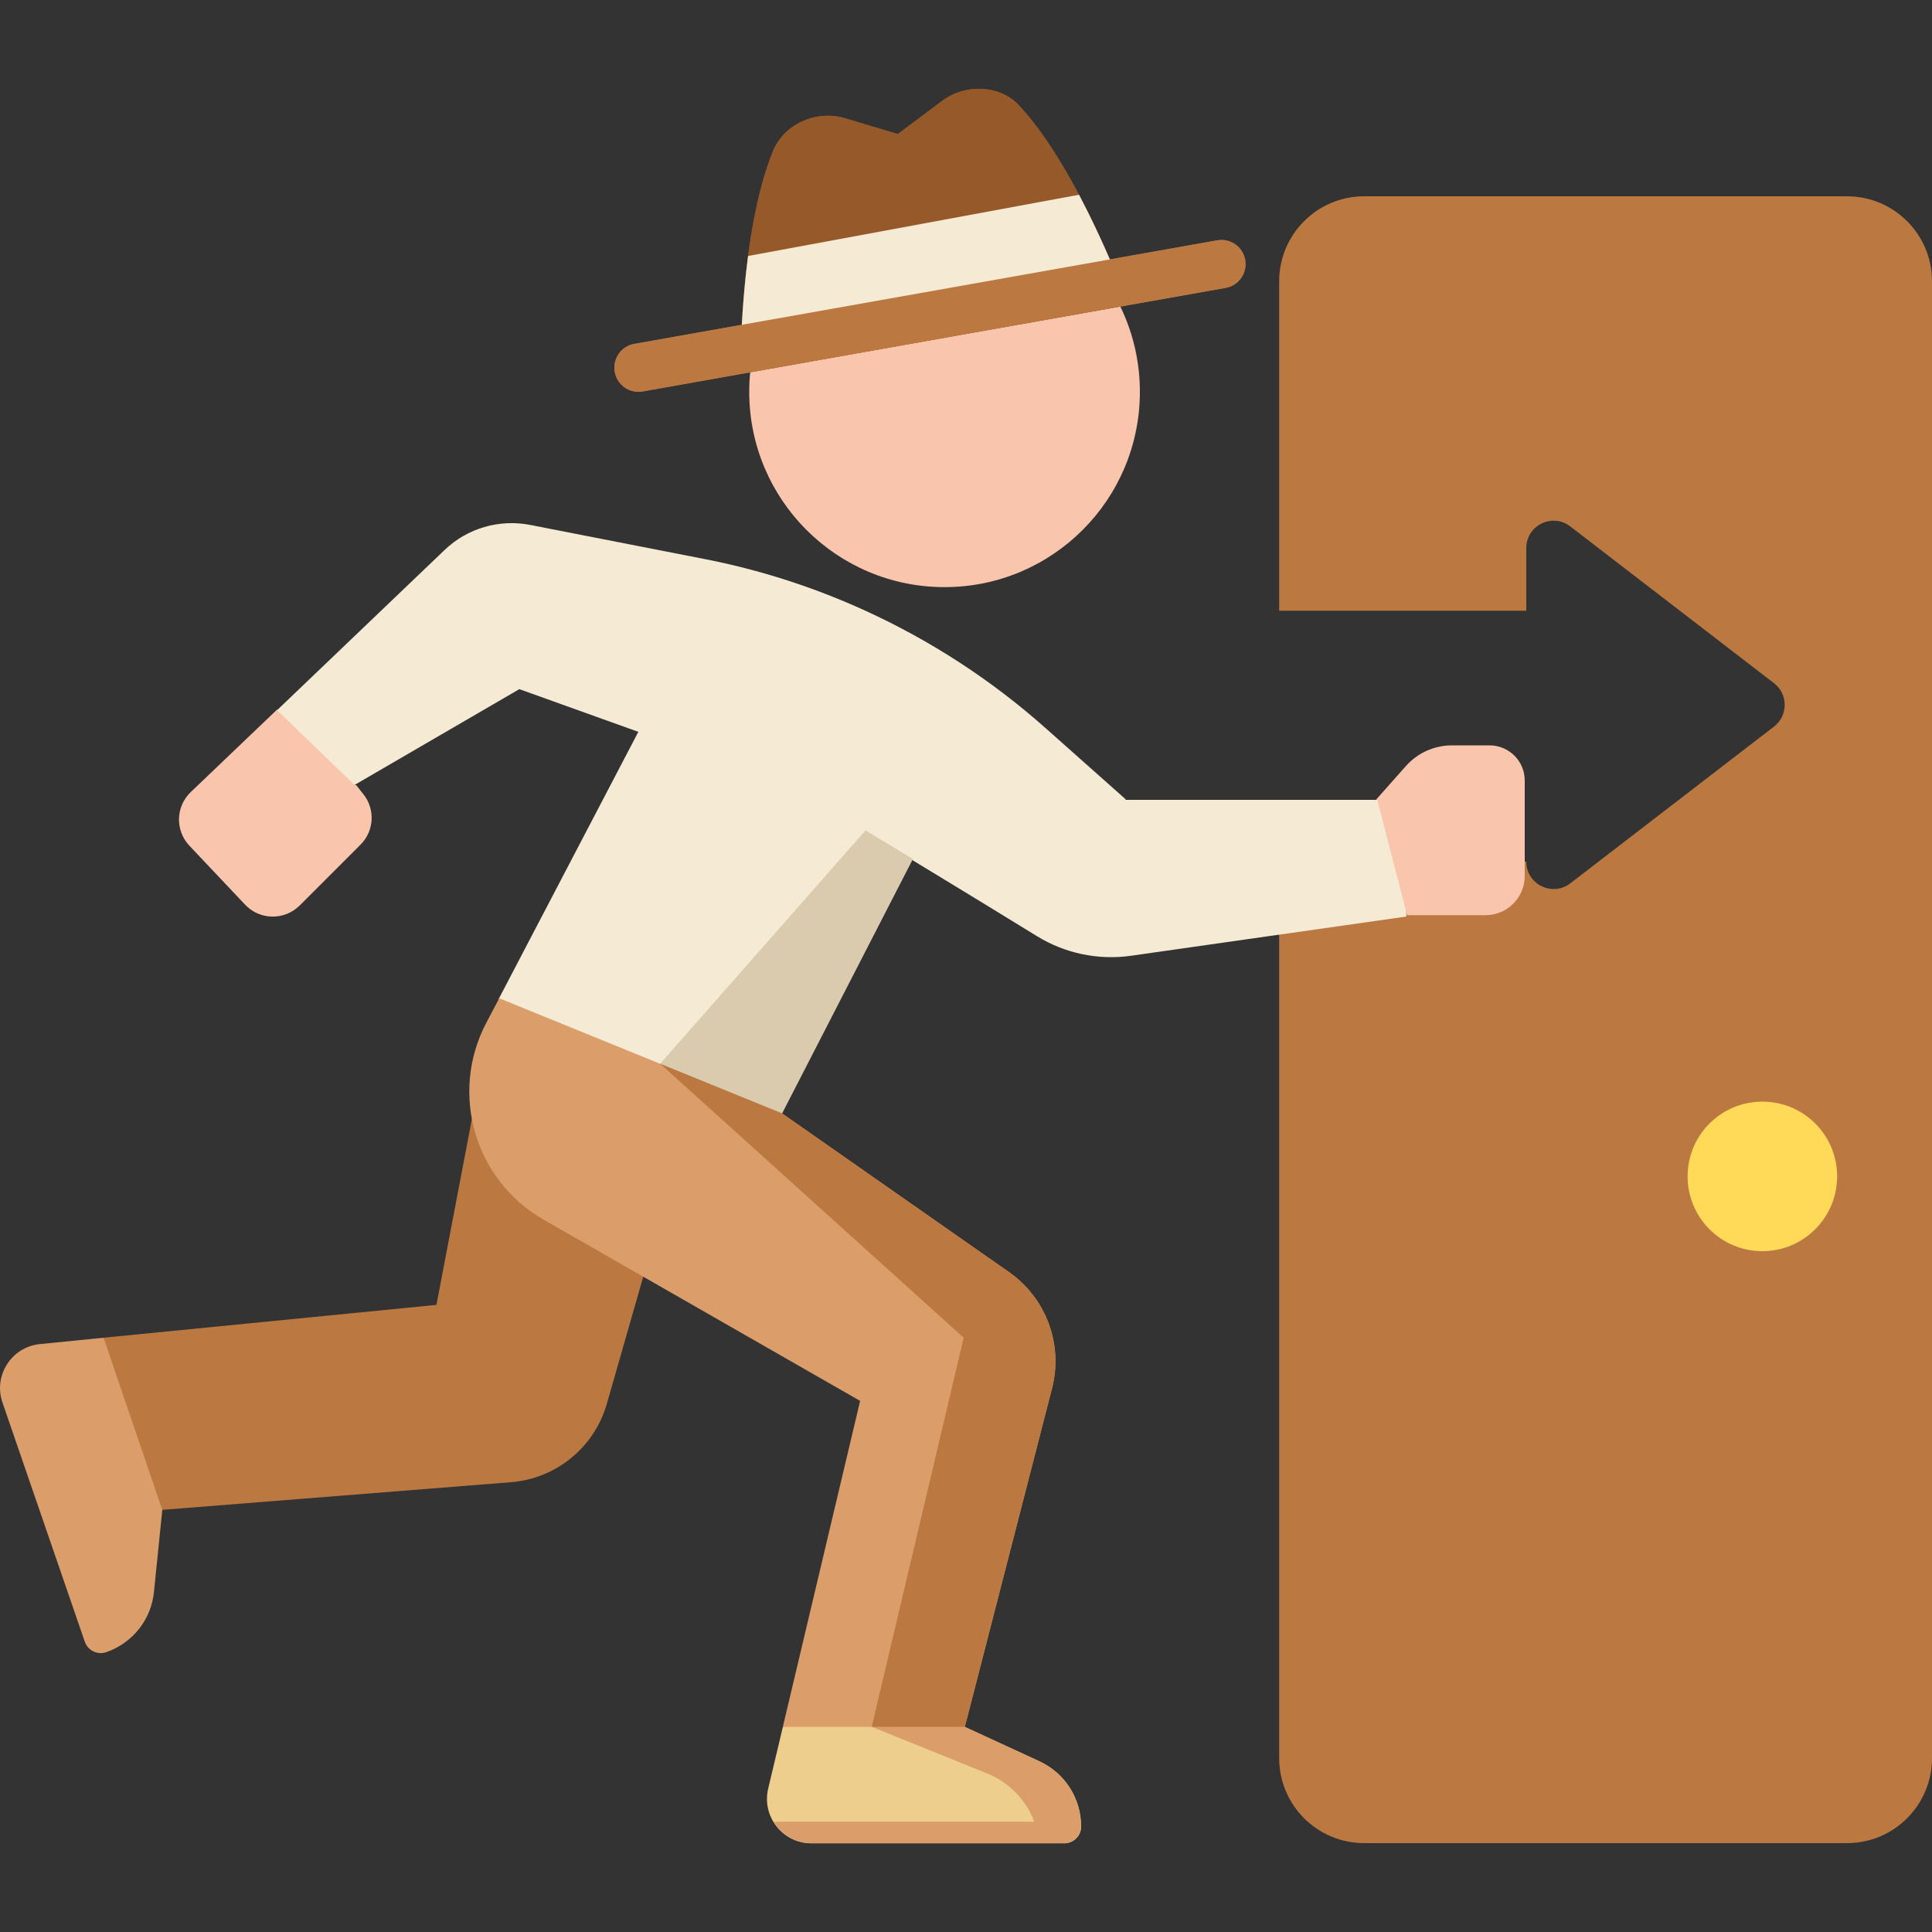
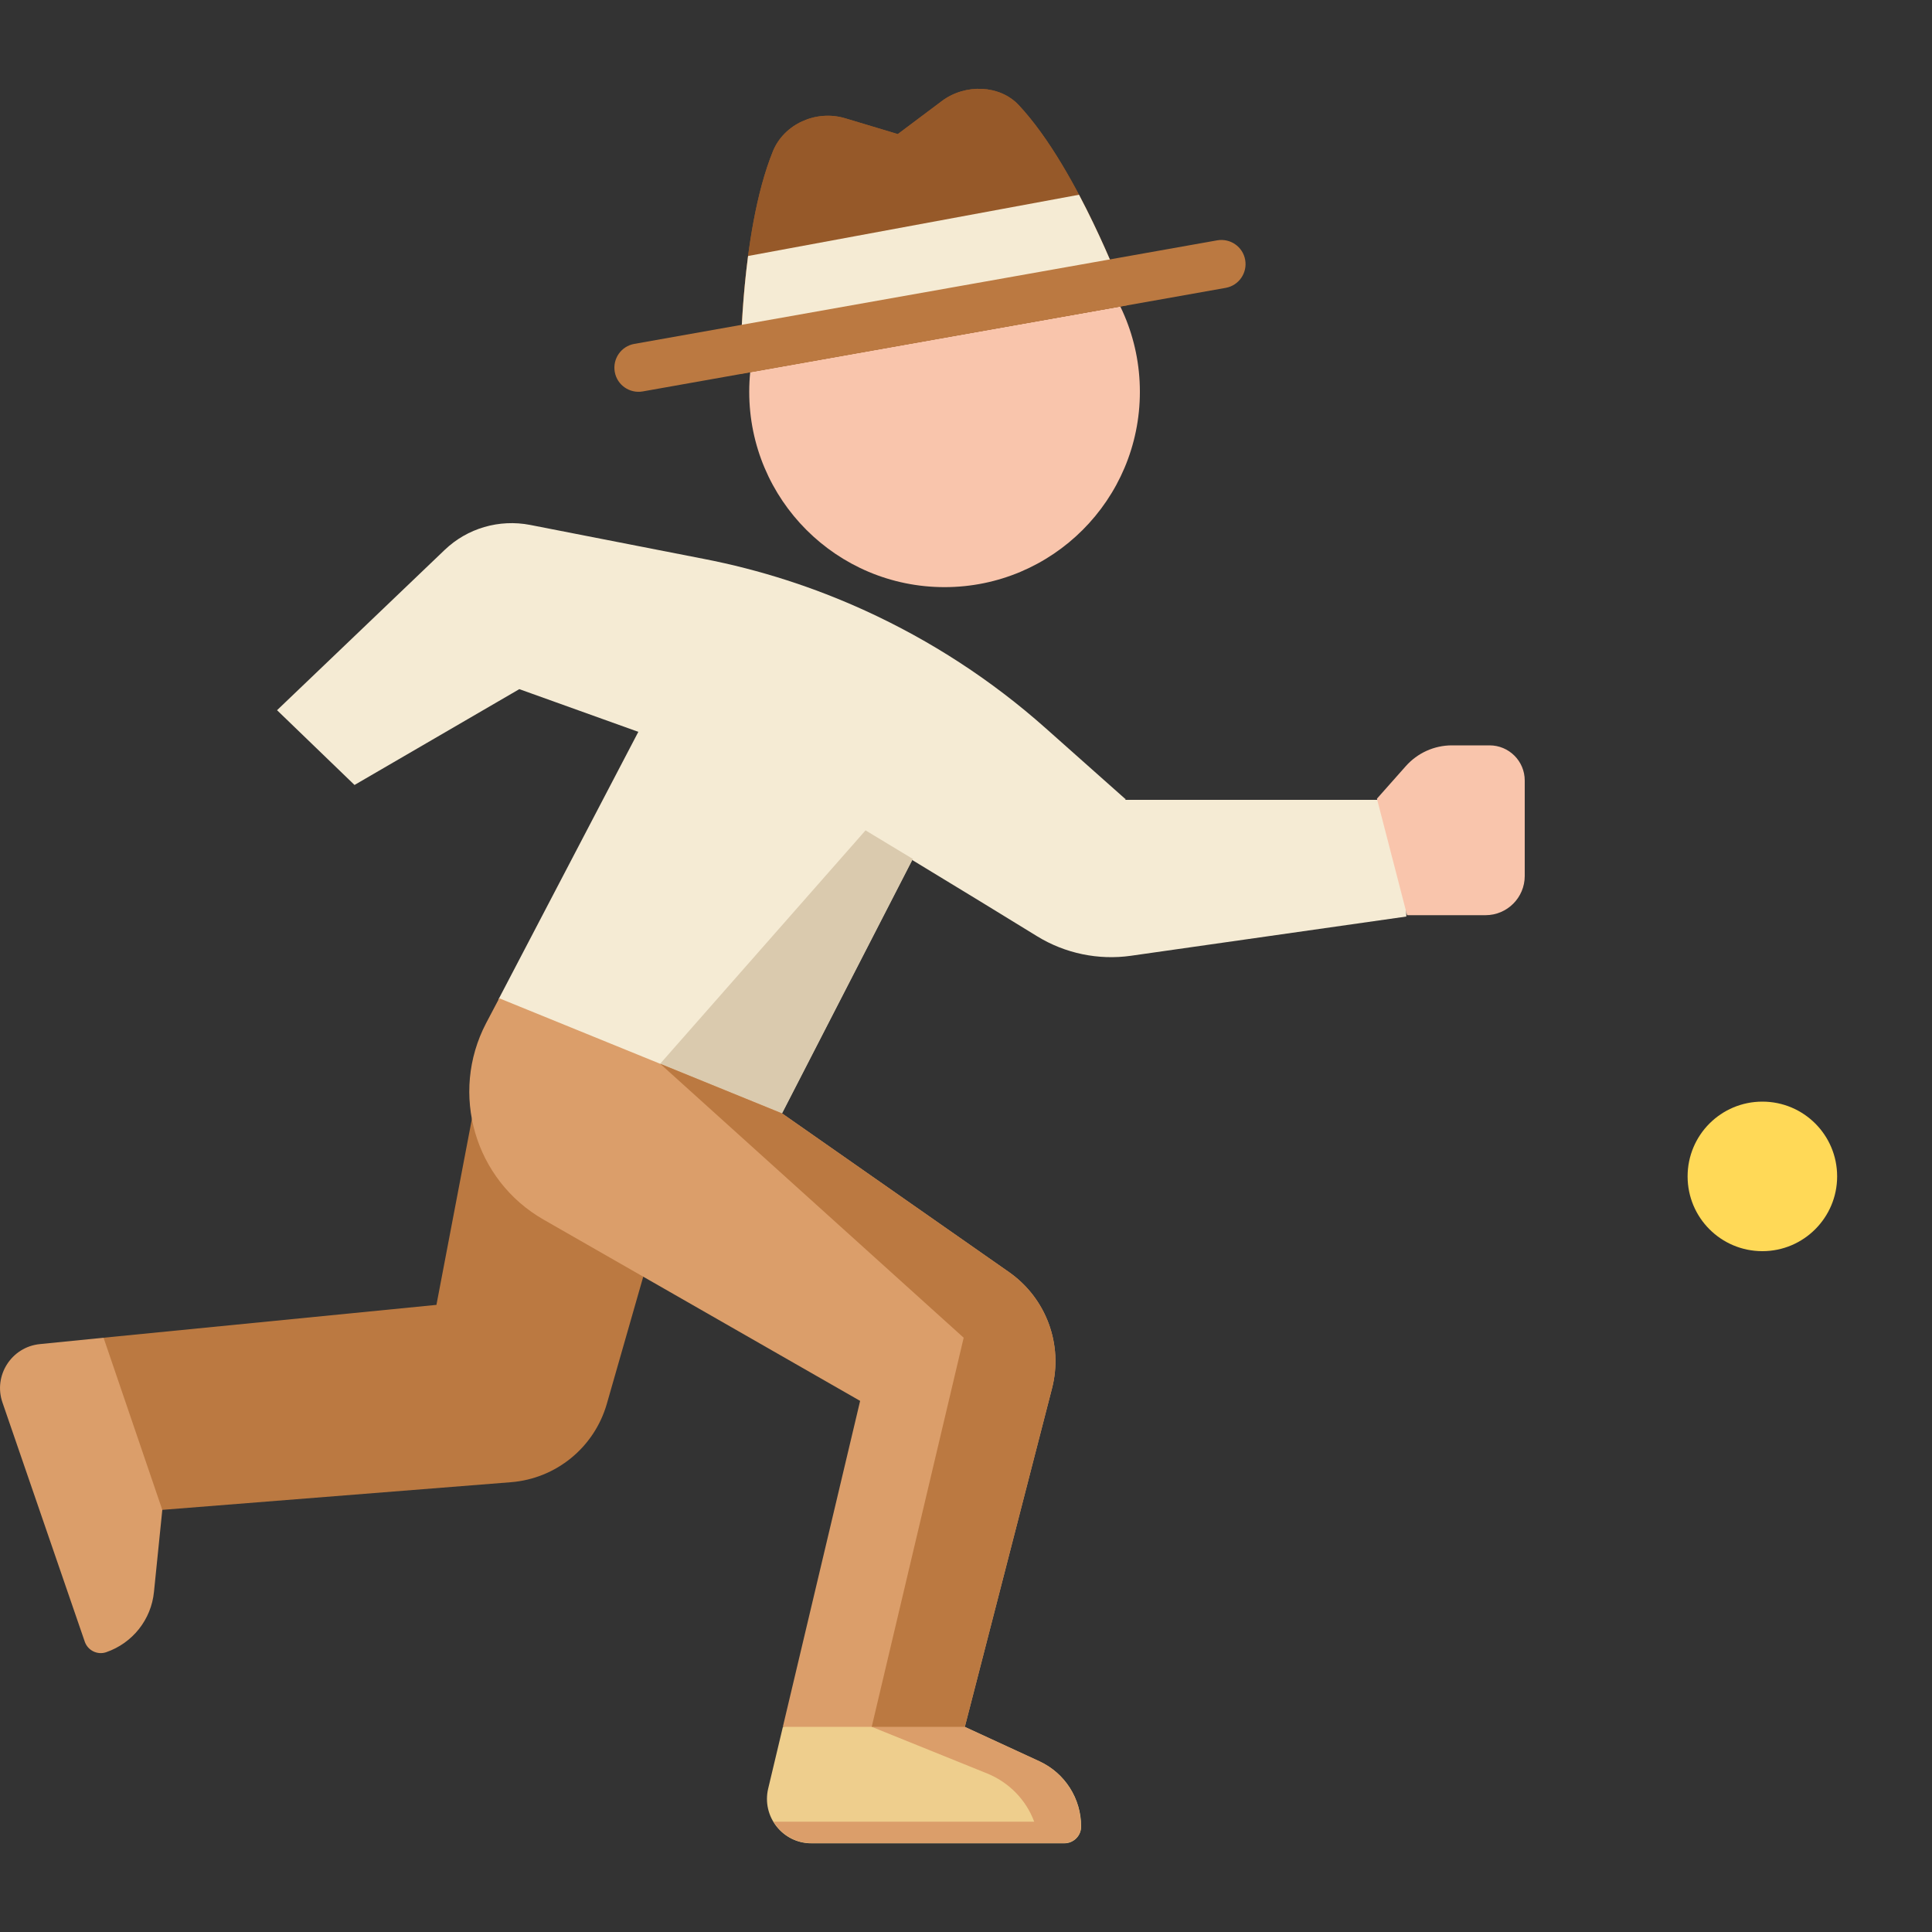
<svg xmlns="http://www.w3.org/2000/svg" version="1.1" id="Layer_1" x="0px" y="0px" viewBox="0 0 100 100" style="enable-background:new 0 0 100 100;" xml:space="preserve">
  <rect x="0" y="0" width="100" height="100" fill="#333333" stroke="none" />
  <style type="text/css">
	.st0{fill:#F9C5AC;}
	.st1{fill:#EECE8D;}
	.st2{fill:#DB9E6A;}
	.st3{fill:#BB7941;}
	.st4{fill:#965929;}
	.st5{fill:#F5EBD4;}
	.st6{fill:#DACAAE;}
	.st7{fill:#FFD957;}
</style>
  <g>
    <circle class="st0" cx="48.89" cy="20.28" r="10.11" />
    <path class="st1" d="M53.8,91.17l-3.86-1.78l0,0l0,0l-3.06-2.41l-6.36,2.41l-0.76,3.19c-0.34,1.44,0.75,2.83,2.24,2.83h13.09   c0.48,0,0.87-0.39,0.87-0.87C55.96,93.09,55.12,91.77,53.8,91.17z" />
    <path class="st2" d="M53.53,94.29L53.53,94.29l-13.49,0c0.4,0.66,1.11,1.11,1.95,1.11h13.09c0.46,0,0.86-0.36,0.87-0.82   c0.02-1.47-0.83-2.8-2.15-3.42l-3.86-1.78l-0.53-0.42l-4.29,0.42l5.99,2.42C52.23,92.26,53.11,93.16,53.53,94.29z" />
    <g>
-       <path class="st0" d="M18.44,40.64l-0.09-0.02l-0.08-3.34l-3.92-0.53l0-0.03L9.87,41c-0.78,0.75-0.81,1.98-0.07,2.77l2.89,3.06    c0.76,0.8,2.03,0.82,2.82,0.04l3.15-3.15c0.71-0.71,0.77-1.83,0.15-2.61L18.44,40.64z" />
-       <polygon class="st0" points="71.27,41.34 69.18,44.45 72.83,47.37 72.76,41.34 71.27,41.34   " />
-     </g>
+       </g>
    <path class="st2" d="M8.4,78.16l-0.1-5.82l-2.94-3.1l-3.29,0.33C0.6,69.71-0.36,71.2,0.13,72.6l4.26,12.38   c0.16,0.45,0.65,0.69,1.1,0.54c1.37-0.47,2.34-1.69,2.48-3.13L8.4,78.16L8.4,78.16L8.4,78.16z" />
-     <path class="st3" d="M95.6,10.16H70.61c-2.43,0-4.4,1.97-4.4,4.4v17.05h12.79v-3.24c0-1.18,1.35-1.84,2.28-1.12l10.54,8.11   c0.74,0.57,0.74,1.68,0,2.25l-10.54,8.11c-0.93,0.72-2.28,0.05-2.28-1.12l-8.73-0.68l-4.06-1.28V91c0,2.43,1.97,4.4,4.4,4.4H95.6   c2.43,0,4.4-1.97,4.4-4.4V14.56C100,12.13,98.03,10.16,95.6,10.16z" />
    <g>
      <path class="st4" d="M48.75,5.23l-2.28,1.71l-2.73-0.82c-1.51-0.45-3.16,0.31-3.73,1.7c-1.75,4.29-1.69,11.53-1.69,11.53    l10.03-1.78l10.04-1.78c0,0-2.49-6.96-5.66-10.35C51.75,4.39,49.96,4.32,48.75,5.23z" />
-       <path class="st3" d="M33.27,20.26l30.17-5.36c0.68-0.12,1.13-0.77,1.01-1.45v0c-0.12-0.68-0.77-1.13-1.45-1.01L32.83,17.8    c-0.68,0.12-1.13,0.77-1.01,1.45v0C31.94,19.93,32.59,20.38,33.27,20.26z" />
    </g>
    <g>
      <path class="st4" d="M48.75,5.23l-2.28,1.71l-2.73-0.82c-1.51-0.45-3.16,0.31-3.73,1.7c-1.75,4.29-1.69,11.53-1.69,11.53    l10.03-1.78l10.04-1.78c0,0-2.49-6.96-5.66-10.35C51.75,4.39,49.96,4.32,48.75,5.23z" />
      <path class="st5" d="M38.34,18.23l19.74-3.27c-0.41-1.04-1.2-2.93-2.23-4.88l-17.13,3.17C38.46,15.24,38.37,17.1,38.34,18.23z" />
      <path class="st3" d="M33.27,20.26l30.17-5.36c0.68-0.12,1.13-0.77,1.01-1.45v0c-0.12-0.68-0.77-1.13-1.45-1.01L32.83,17.8    c-0.68,0.12-1.13,0.77-1.01,1.45v0C31.94,19.93,32.59,20.38,33.27,20.26z" />
    </g>
    <path class="st3" d="M31.41,72.66l2.4-8.38c-1.13-1.1-2.25-2.2-3.34-3.34c-1.44-1.51-2.89-3.02-4.31-4.55   c-0.4-0.43-0.8-0.87-1.19-1.33l-2.38,12.48l-17.23,1.7l3.04,8.91l18.03-1.43C28.78,76.54,30.76,74.92,31.41,72.66z" />
    <path class="st5" d="M72.73,41.4H58.24l0.03-0.05h-0.03l-4.13-3.67c-2.79-2.48-5.93-4.52-9.32-6.07c-2.67-1.22-5.47-2.12-8.35-2.68   l-9-1.76c-1.6-0.31-3.25,0.17-4.42,1.29l-8.68,8.3l4.01,3.87l8.53-4.96l6.16,2.21L25.8,51.73l6.52,7.14l8.12-1.19l6.77-13.17   c2.31,1.4,4.75,2.89,6.47,3.95c1.45,0.89,3.17,1.25,4.86,1.01l14.25-2.03L72.73,41.4z" />
    <polygon class="st6" points="34.17,55.06 37.88,58.01 40.48,57.63 47.25,44.46 44.8,42.98  " />
    <path class="st7" d="M91.22,64.76c-2.14,0-3.87-1.73-3.87-3.87c0-2.14,1.73-3.87,3.87-3.87c2.14,0,3.87,1.73,3.87,3.87   C95.09,63.02,93.36,64.76,91.22,64.76z" />
    <path class="st0" d="M72.83,47.37h4.06c1.12,0,2.03-0.91,2.03-2.03v-4.94c0-1.01-0.82-1.82-1.82-1.82h-1.95   c-0.91,0-1.78,0.39-2.39,1.08l-1.49,1.68L72.83,47.37z" />
    <path class="st2" d="M52.22,65.84l-11.74-8.21l-14.64-5.96l-0.68,1.29c-1.9,3.64-0.59,8.13,2.98,10.17l16.38,9.38l-4,16.87h9.42   l4.51-17.51C55.04,69.59,54.15,67.19,52.22,65.84z" />
    <path class="st3" d="M49.94,89.38l4.51-17.51c0.59-2.28-0.3-4.68-2.23-6.03l-11.74-8.21l-6.31-2.57l15.71,14.18l-4.76,20.14H49.94z   " />
  </g>
</svg>